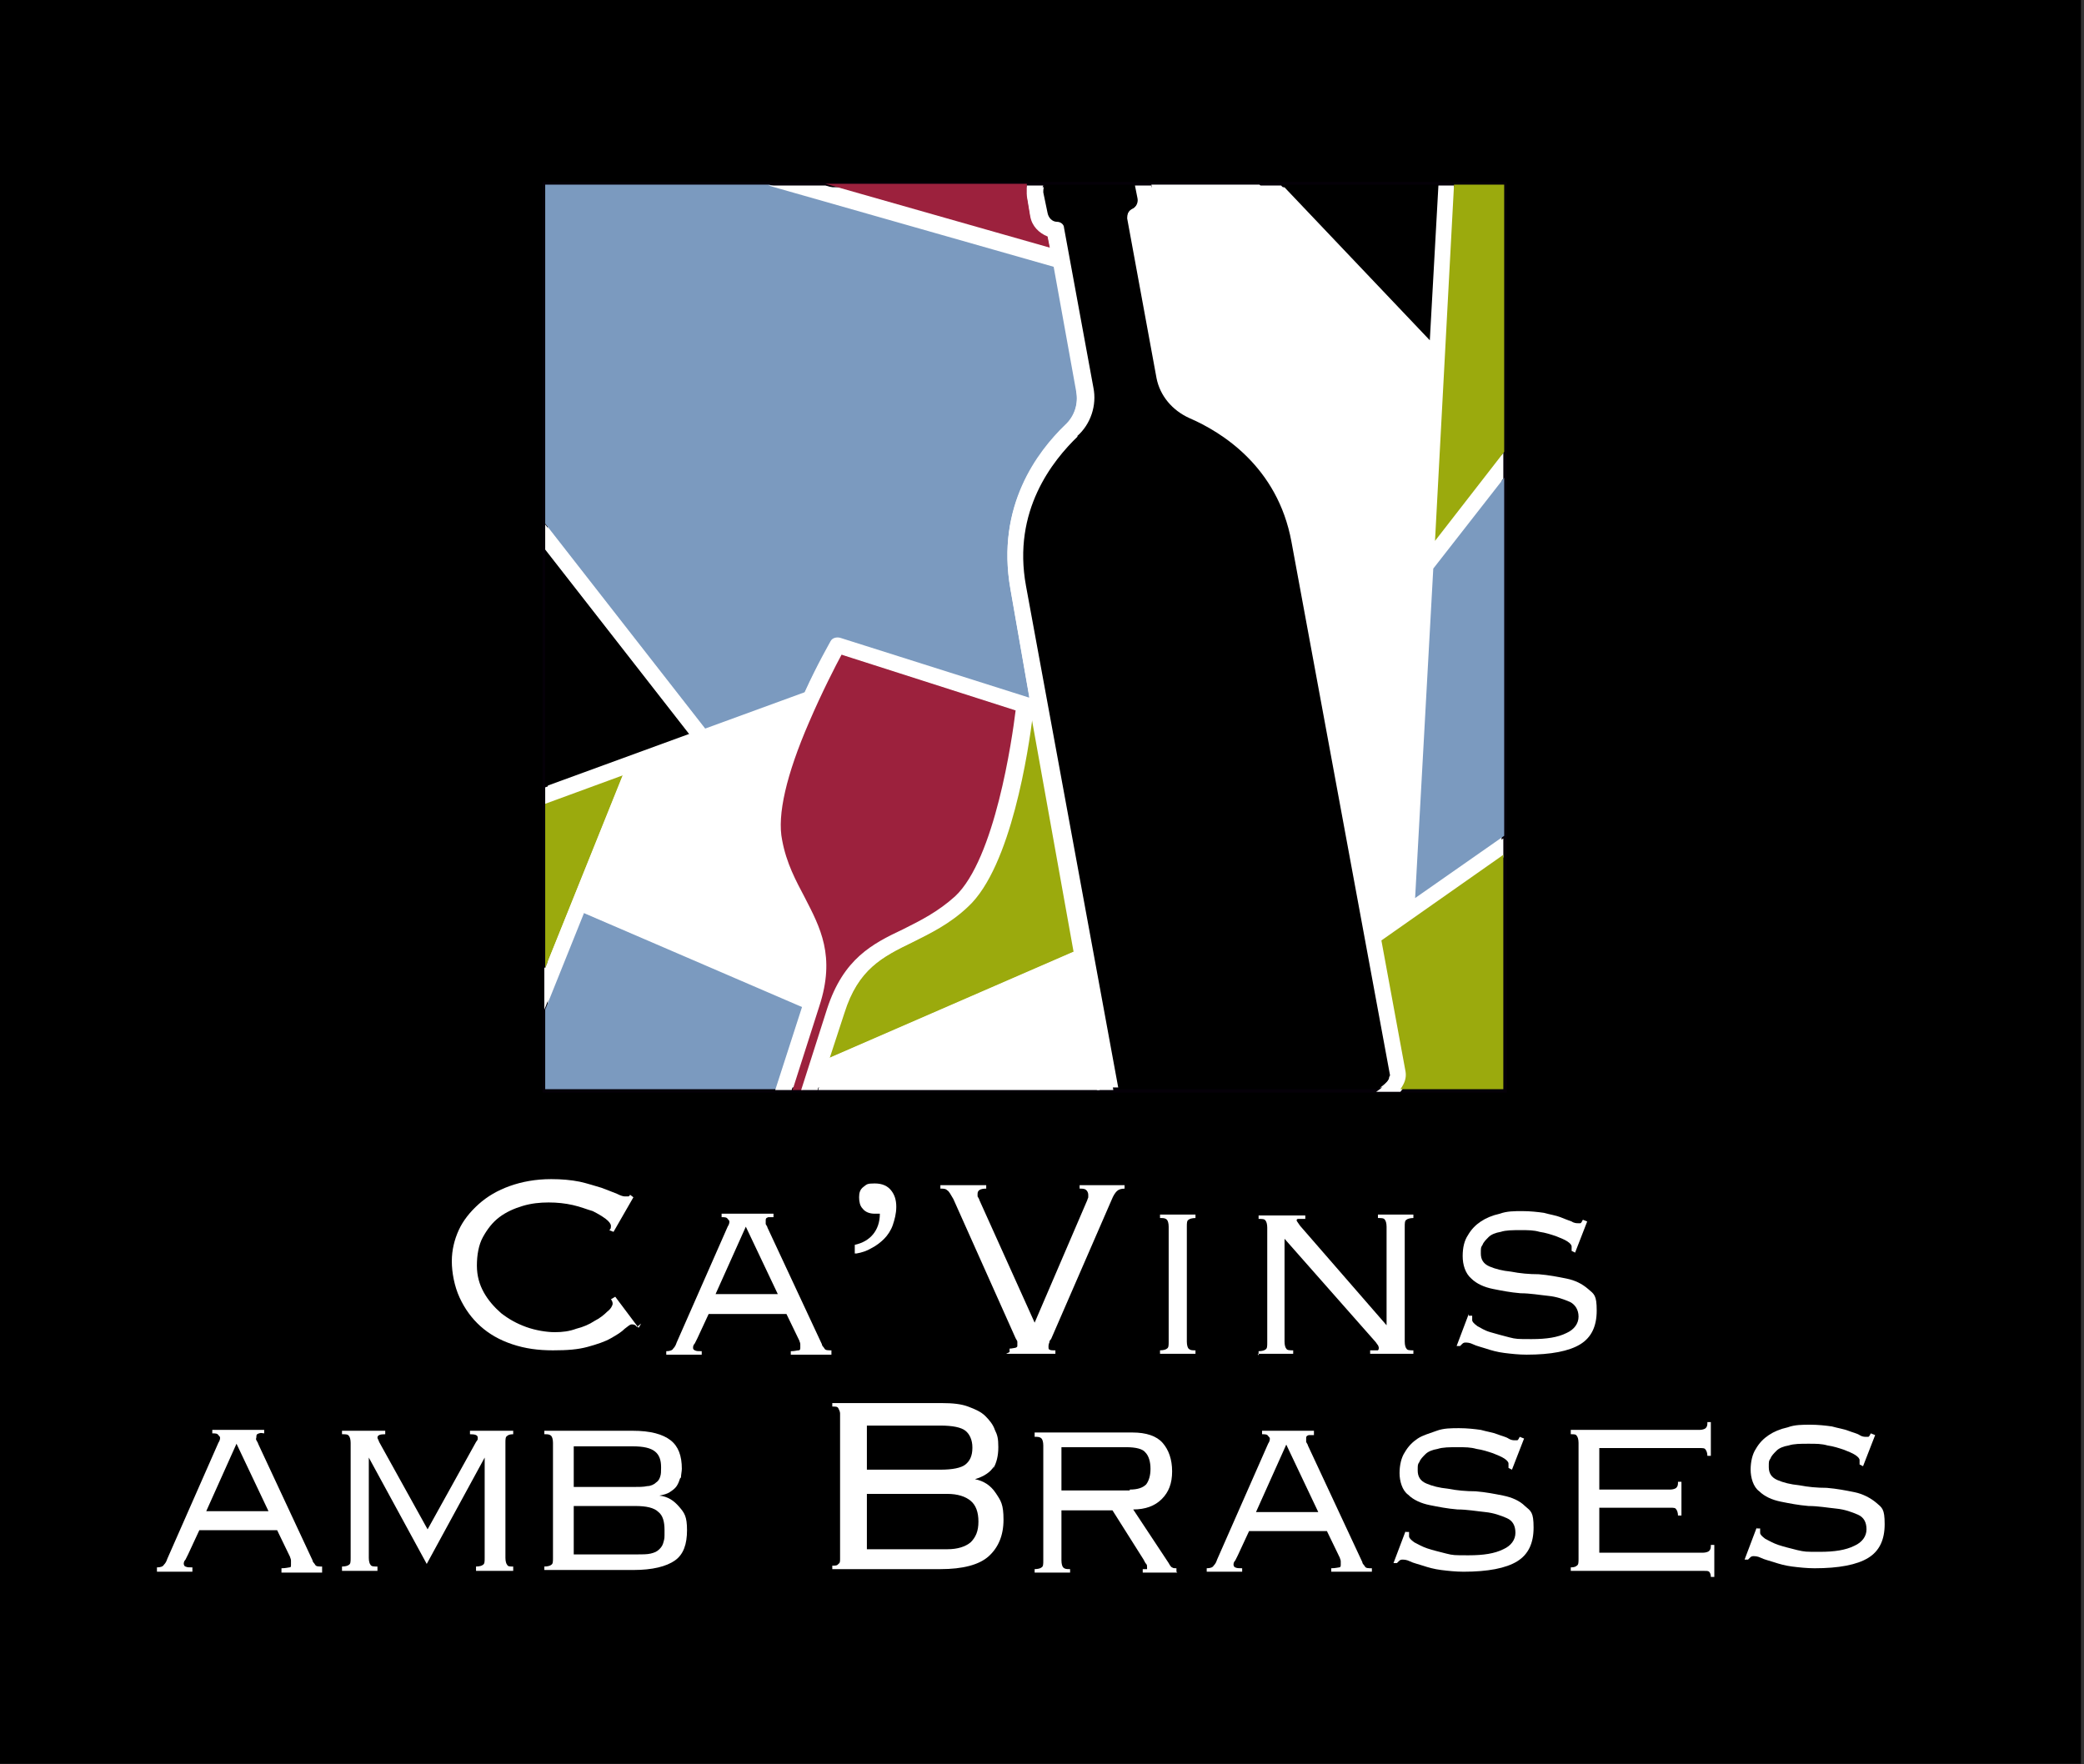
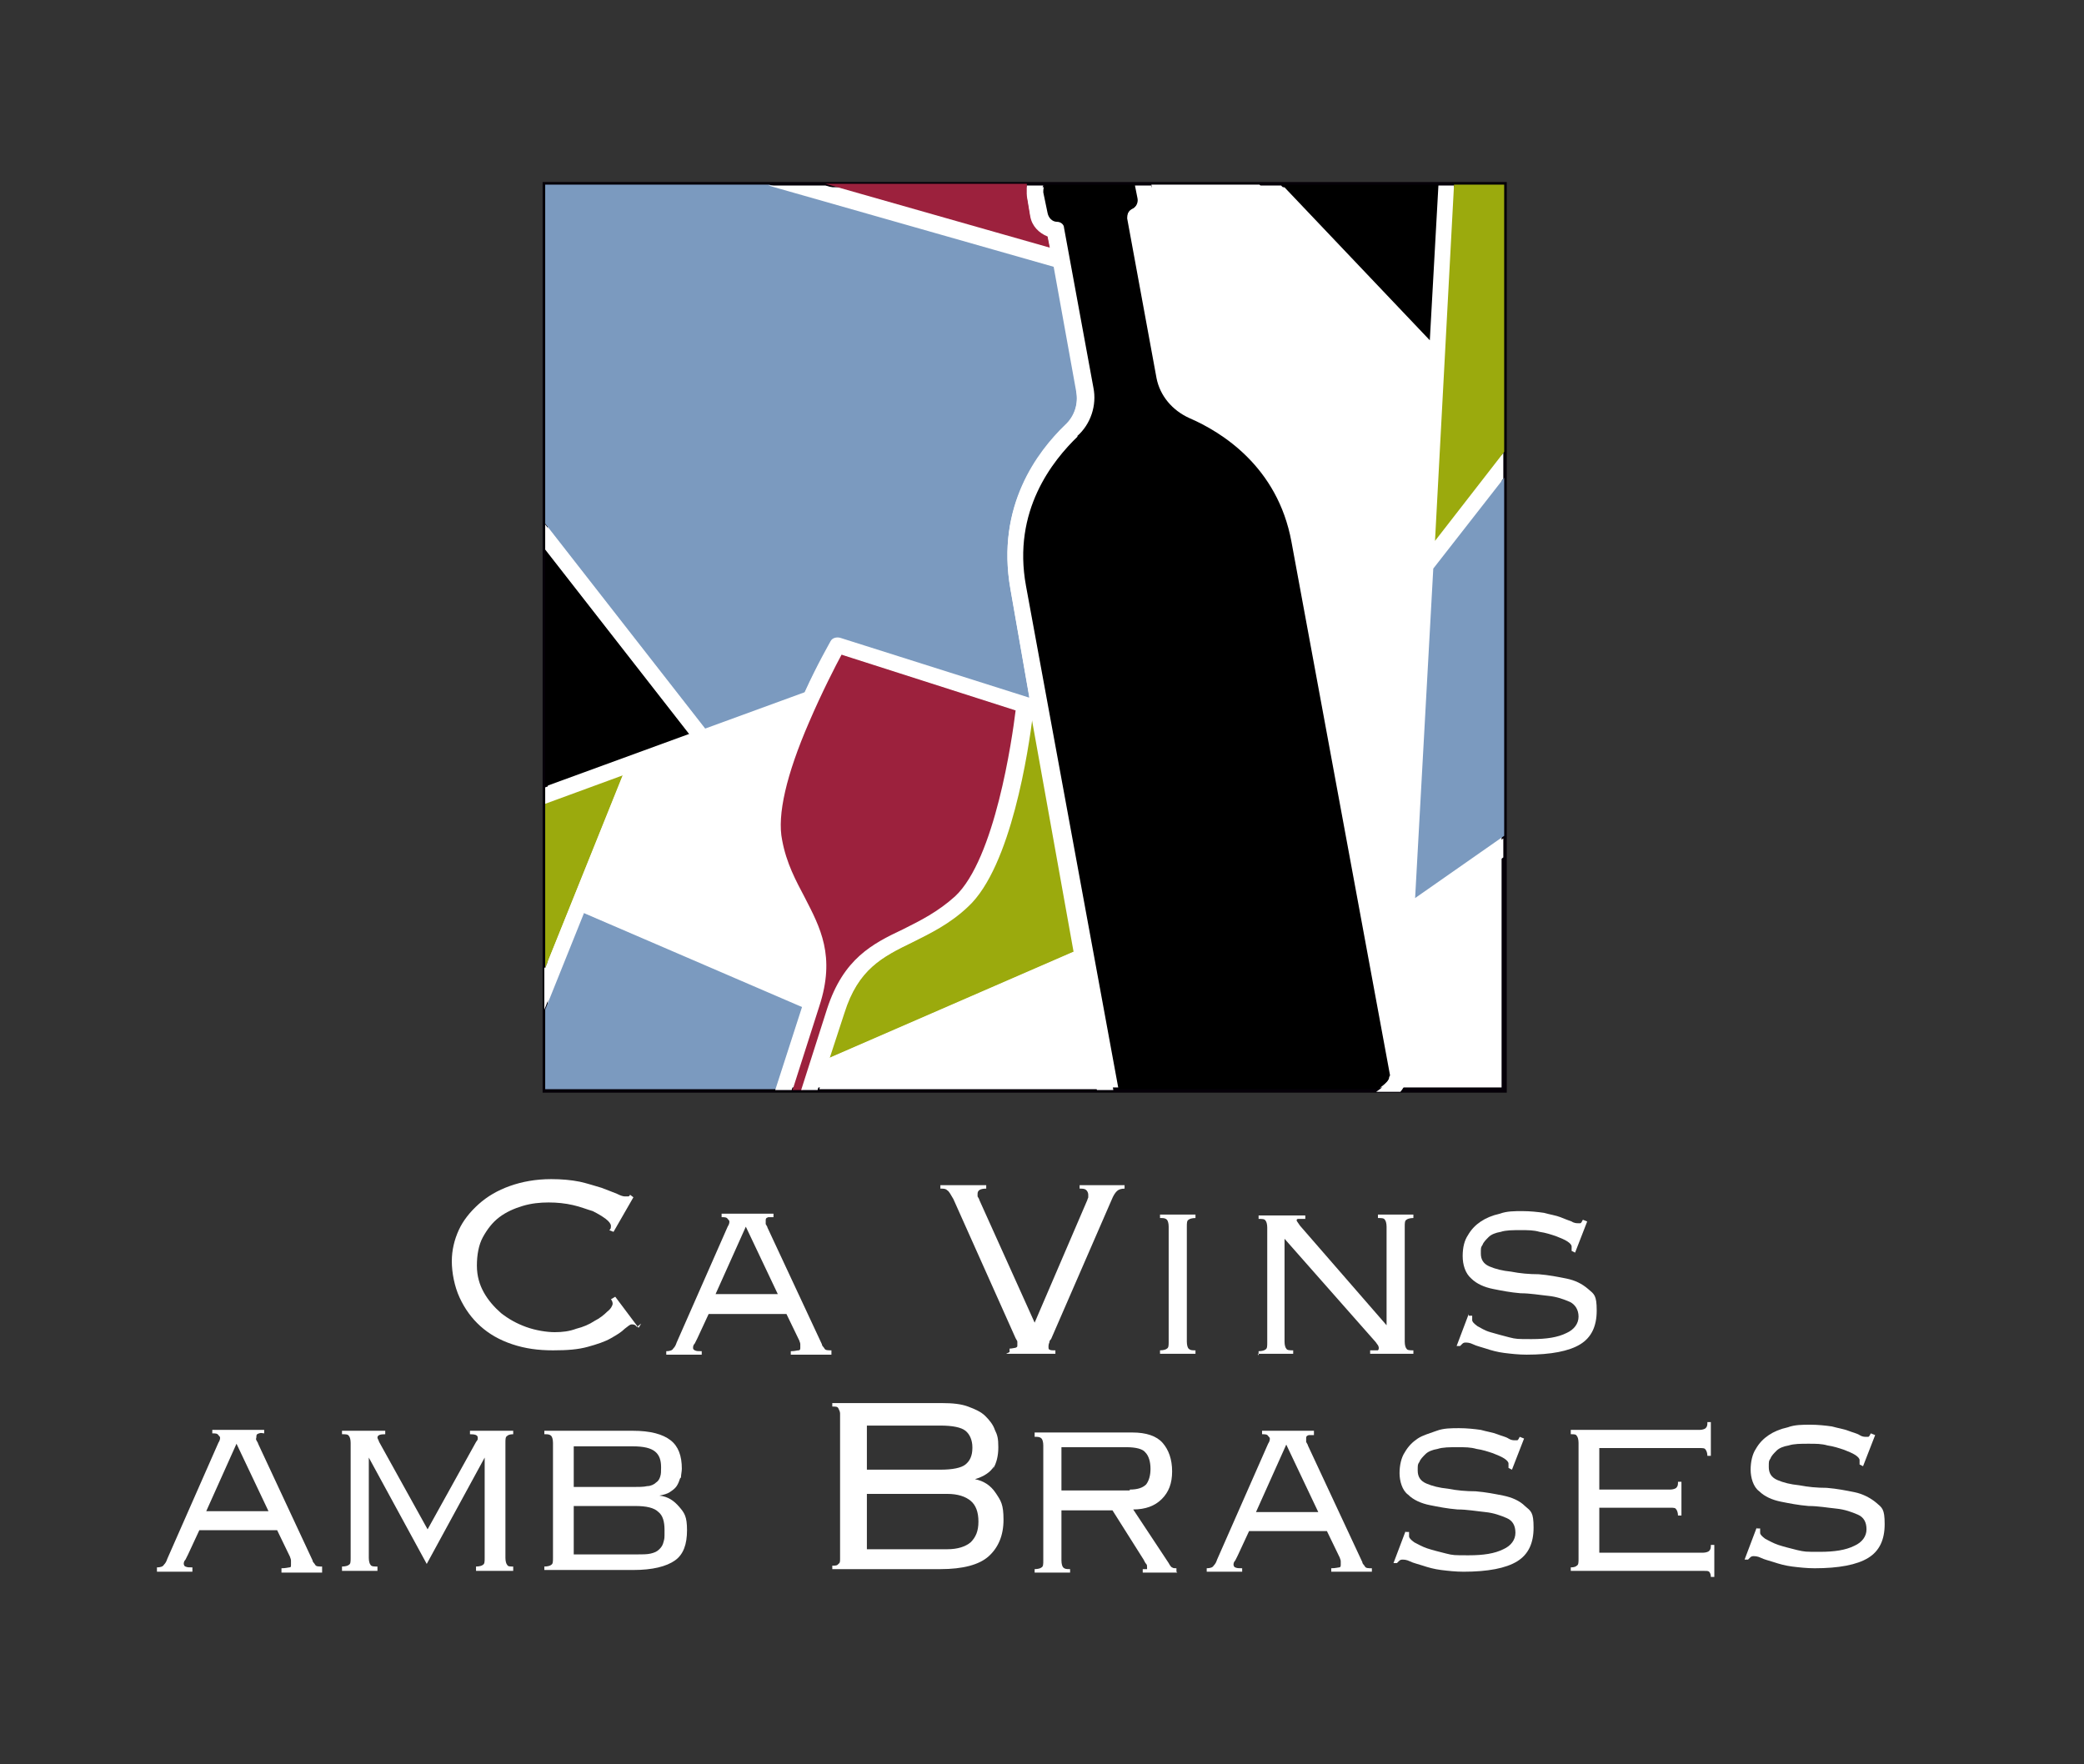
<svg xmlns="http://www.w3.org/2000/svg" viewBox="0 0 241.00 204.00" data-guides="{&quot;vertical&quot;:[],&quot;horizontal&quot;:[]}">
  <rect x="0" y="0" width="241.00" height="204.00" fill="#333333" stroke="none" />
  <defs />
-   <path color="rgb(51, 51, 51)" fill="rgb(0, 0, 0)" x="179" y="97" width="241" height="204" id="tSvg1770934da51" title="Rectangle 1" fill-opacity="1" stroke="none" stroke-opacity="1" d="M-0.35 -0.05H240.647V203.948H-0.35Z" style="transform-origin: 120.149px 101.949px;" />
  <path color="rgb(51, 51, 51)" fill="rgb(255, 255, 255)" class="st1" x="242.4" y="118.4" width="110.9" height="104.7" id="tSvgd10b0d8edb" title="Rectangle 2" fill-opacity="1" stroke="none" stroke-opacity="1" d="M63.049 21.35H173.948V126.049H63.049Z" style="transform-origin: 118.499px 73.699px;" />
  <path color="rgb(51, 51, 51)" stroke-miterlimit="22.9" stroke-width="0.6" stroke="rgb(5, 0, 8)" class="st3" x="242.4" y="118.4" width="110.9" height="104.7" id="tSvgf3320b8673" title="Rectangle 3" fill="none" fill-opacity="1" stroke-opacity="1" d="M63.049 21.35H173.948V126.049H63.049Z" style="transform-origin: 118.499px 73.699px;" />
  <path fill="rgb(0, 0, 0)" stroke="none" fill-opacity="1" stroke-width="1" stroke-opacity="1" color="rgb(51, 51, 51)" id="tSvg19bdbac59d" title="Path 1" d="M124.549 50.449C126.149 49.05 126.849 46.849 126.449 44.849C125.315 38.683 124.182 32.516 123.049 26.35C123.049 25.95 122.649 25.65 122.249 25.65C121.649 25.65 121.249 25.15 121.149 24.65C120.982 23.85 120.815 23.05 120.649 22.25C120.649 21.95 120.649 21.65 120.849 21.35C124.349 21.35 127.849 21.35 131.349 21.35C131.448 21.85 131.548 22.35 131.649 22.85C131.749 23.35 131.448 23.95 130.948 24.15C130.548 24.35 130.349 24.75 130.448 25.15C131.582 31.316 132.715 37.483 133.849 43.65C134.249 45.749 135.649 47.45 137.649 48.249C141.348 49.849 147.848 53.749 149.448 62.549C153.248 83.116 157.048 103.682 160.848 124.249C160.848 124.549 160.548 125.149 159.348 125.949C149.348 125.949 139.348 125.949 129.349 125.949C125.782 106.549 122.215 87.149 118.649 67.749C117.049 59.049 121.749 53.249 124.649 50.449" />
  <path fill="rgb(255, 255, 255)" stroke="none" fill-opacity="1" stroke-width="1" stroke-opacity="1" color="rgb(51, 51, 51)" class="st1" id="tSvg3848391e29" title="Path 2" d="M160.748 124.349C156.948 103.782 153.148 83.216 149.348 62.649C147.748 53.949 141.248 49.949 137.548 48.349C135.548 47.45 134.149 45.749 133.749 43.749C132.615 37.583 131.482 31.416 130.349 25.25C130.349 24.85 130.448 24.45 130.849 24.25C131.349 24.05 131.649 23.45 131.548 22.95C131.448 22.45 131.349 21.95 131.249 21.45C131.882 21.45 132.515 21.45 133.149 21.45C133.215 21.85 133.282 22.25 133.349 22.65C133.548 23.75 133.149 24.85 132.249 25.55C133.349 31.516 134.448 37.483 135.548 43.45C135.849 44.95 136.849 46.15 138.249 46.749C142.248 48.45 149.348 52.849 151.148 62.349C153.882 77.216 156.615 92.082 159.348 106.949C160.115 106.415 160.881 105.882 161.648 105.349C162.815 84.249 163.982 63.149 165.148 42.05C158.648 35.183 152.148 28.316 145.648 21.45C146.482 21.45 147.315 21.45 148.148 21.45C153.848 27.483 159.548 33.516 165.248 39.55C165.582 33.516 165.915 27.483 166.248 21.45C166.881 21.45 167.515 21.45 168.148 21.45C167.381 35.183 166.615 48.916 165.848 62.649C168.515 59.216 171.181 55.783 173.848 52.349C173.848 53.349 173.848 54.349 173.848 55.349C171.115 58.883 168.381 62.416 165.648 65.949C164.948 78.649 164.248 91.349 163.548 104.049C166.982 101.682 170.415 99.316 173.848 96.949C173.848 97.682 173.848 98.416 173.848 99.149C169.148 102.449 164.448 105.749 159.748 109.049C160.681 114.115 161.615 119.182 162.548 124.249C162.648 124.949 162.548 125.549 161.948 126.249C161.015 126.249 160.082 126.249 159.148 126.249C160.348 125.449 160.648 124.849 160.648 124.549" />
  <path fill="rgb(156, 33, 61)" stroke="none" fill-opacity="1" stroke-width="1" stroke-opacity="1" color="rgb(51, 51, 51)" class="st0" id="tSvga16c6ce9f5" title="Path 3" d="M93.049 103.749C92.049 101.849 90.949 99.849 90.449 97.149C89.849 94.249 90.949 89.549 93.549 83.549C95.049 80.049 96.649 76.949 97.349 75.649C104.115 77.816 110.882 79.982 117.649 82.149C117.249 85.449 115.349 99.349 110.649 103.649C108.649 105.449 106.649 106.449 104.649 107.449C101.149 109.249 97.749 110.849 95.849 116.649C94.849 119.782 93.849 122.915 92.849 126.049C92.449 126.049 92.049 126.049 91.649 126.049C92.682 122.815 93.716 119.582 94.749 116.349C96.649 110.549 94.849 107.249 93.049 103.749" />
  <path fill="rgb(123, 154, 191)" stroke="none" fill-opacity="1" stroke-width="1" stroke-opacity="1" color="rgb(51, 51, 51)" class="st4" id="tSvg103fdda7629" title="Path 4" d="M92.849 116.349C91.816 119.549 90.782 122.749 89.749 125.949C80.849 125.949 71.949 125.949 63.049 125.949C63.049 122.882 63.049 119.815 63.049 116.749C64.549 113.015 66.049 109.282 67.549 105.549C75.983 109.149 84.416 112.749 92.849 116.349Z" />
  <path fill="rgb(255, 255, 255)" stroke="none" fill-opacity="1" stroke-width="1" stroke-opacity="1" color="rgb(51, 51, 51)" class="st1" id="tSvg184cde9e13d" title="Path 5" d="M92.049 82.249C89.949 87.249 87.849 93.349 88.649 97.449C89.249 100.349 90.449 102.549 91.449 104.549C93.149 107.649 94.549 110.249 93.349 114.649C84.949 111.049 76.549 107.449 68.149 103.849C70.183 98.816 72.216 93.782 74.249 88.749C80.149 86.582 86.049 84.416 91.949 82.249C91.982 82.249 92.016 82.249 92.049 82.249" />
  <path fill="rgb(123, 154, 191)" stroke="none" fill-opacity="1" stroke-width="1" stroke-opacity="1" color="rgb(51, 51, 51)" class="st4" id="tSvg1f4b326a12" title="Path 6" d="M124.449 45.15C124.749 46.65 124.249 48.15 123.149 49.15C120.049 52.149 115.149 58.449 116.849 68.049C117.582 72.249 118.315 76.449 119.049 80.649C119.049 80.649 119.049 80.649 118.949 80.649C111.682 78.349 104.415 76.049 97.149 73.749C96.749 73.649 96.249 73.749 96.049 74.149C95.949 74.349 94.549 76.749 93.049 80.049C89.216 81.449 85.382 82.849 81.549 84.249C75.382 76.349 69.216 68.449 63.049 60.549C63.049 47.483 63.049 34.416 63.049 21.35C71.683 21.35 80.316 21.35 88.949 21.35C99.949 24.483 110.949 27.616 121.949 30.75C122.815 35.55 123.682 40.349 124.549 45.15C124.515 45.15 124.482 45.15 124.449 45.15" />
  <path fill="rgb(155, 170, 13)" stroke="none" fill-opacity="1" stroke-width="1" stroke-opacity="1" color="rgb(51, 51, 51)" class="st5" id="tSvg18803547fff" title="Path 7" d="M72.049 89.549C69.049 97.016 66.049 104.482 63.049 111.949C63.049 105.582 63.049 99.216 63.049 92.849C66.049 91.749 69.049 90.649 72.049 89.549Z" />
  <path fill="rgb(156, 33, 61)" stroke="none" fill-opacity="1" stroke-width="1" stroke-opacity="1" color="rgb(51, 51, 51)" class="st0" id="tSvg1082df26dd5" title="Path 8" d="M118.749 22.45C118.882 23.25 119.015 24.05 119.149 24.85C119.349 25.95 120.149 26.85 121.149 27.15C121.249 27.65 121.349 28.15 121.449 28.65C112.782 26.183 104.115 23.716 95.449 21.25C103.216 21.25 110.982 21.25 118.749 21.25C118.749 21.65 118.749 22.05 118.749 22.45" />
  <path fill="rgb(0, 0, 0)" stroke="none" fill-opacity="1" stroke-width="1" stroke-opacity="1" color="rgb(51, 51, 51)" id="tSvgb9e3a4047a" title="Path 9" d="M79.749 84.849C74.183 86.882 68.616 88.916 63.049 90.949C63.049 81.782 63.049 72.616 63.049 63.449C68.616 70.582 74.183 77.716 79.749 84.849Z" />
  <path fill="rgb(155, 170, 13)" stroke="none" fill-opacity="1" stroke-width="1" stroke-opacity="1" color="rgb(51, 51, 51)" class="st5" id="tSvgb80f6d215" title="Path 10" d="M124.249 110.049C114.815 114.149 105.382 118.249 95.949 122.349C96.516 120.615 97.082 118.882 97.649 117.149C99.249 112.049 102.049 110.649 105.549 108.949C107.549 107.949 109.849 106.849 111.949 104.849C116.949 100.249 118.949 86.649 119.449 82.649C121.082 91.749 122.715 100.849 124.349 109.949C124.315 109.982 124.282 110.015 124.249 110.049" />
  <path fill="rgb(255, 255, 255)" stroke="none" fill-opacity="1" stroke-width="1" stroke-opacity="1" color="rgb(51, 51, 51)" class="st1" id="tSvgd1a7d33a08" title="Path 11" d="M124.549 111.849C125.382 116.549 126.215 121.249 127.049 125.949C116.282 125.949 105.516 125.949 94.749 125.949C94.882 125.515 95.016 125.082 95.149 124.649C104.949 120.382 114.749 116.115 124.549 111.849Z" />
-   <path fill="none" stroke="rgb(255, 255, 255)" fill-opacity="1" stroke-width="0.2" stroke-opacity="1" color="rgb(51, 51, 51)" stroke-miterlimit="10" class="st2" id="tSvg158df7cd492" title="Path 12" d="M124.549 111.849C125.382 116.549 126.215 121.249 127.049 125.949C116.282 125.949 105.516 125.949 94.749 125.949C94.882 125.515 95.016 125.082 95.149 124.649C104.949 120.382 114.749 116.115 124.549 111.849Z" />
  <path fill="rgb(255, 255, 255)" stroke="none" fill-opacity="1" stroke-width="1" stroke-opacity="1" color="rgb(51, 51, 51)" class="st1" id="tSvg15c8e81f161" title="Path 13" d="M161.648 105.249C160.881 105.782 160.115 106.316 159.348 106.849C156.615 91.982 153.882 77.116 151.148 62.249C149.348 52.649 142.348 48.349 138.249 46.65C136.849 46.05 135.849 44.749 135.548 43.349C134.448 37.383 133.349 31.416 132.249 25.45C133.149 24.75 133.548 23.65 133.349 22.55C133.282 22.15 133.215 21.75 133.149 21.35C137.315 21.35 141.482 21.35 145.648 21.35C152.148 28.216 158.648 35.083 165.148 41.95C163.982 63.049 162.815 84.149 161.648 105.249Z" />
  <path fill="rgb(155, 170, 13)" stroke="none" fill-opacity="1" stroke-width="1" stroke-opacity="1" color="rgb(51, 51, 51)" class="st5" id="tSvgfeffc22e35" title="Path 14" d="M168.148 21.35C170.081 21.35 172.015 21.35 173.948 21.35C173.948 31.65 173.948 41.95 173.948 52.249C171.281 55.683 168.615 59.116 165.948 62.549C166.681 48.816 167.415 35.083 168.148 21.35Z" />
  <path fill="rgb(123, 154, 191)" stroke="none" fill-opacity="1" stroke-width="1" stroke-opacity="1" color="rgb(51, 51, 51)" class="st4" id="tSvg10738d90617" title="Path 15" d="M165.748 65.749C168.481 62.249 171.215 58.749 173.948 55.249C173.948 69.049 173.948 82.849 173.948 96.649C170.515 99.049 167.082 101.449 163.648 103.849C164.348 91.149 165.048 78.449 165.748 65.749Z" />
-   <path fill="rgb(155, 170, 13)" stroke="none" fill-opacity="1" stroke-width="1" stroke-opacity="1" color="rgb(51, 51, 51)" class="st5" id="tSvg1775ec07248" title="Path 16" d="M162.548 123.949C161.615 118.882 160.681 113.815 159.748 108.749C164.448 105.449 169.148 102.149 173.848 98.849C173.848 107.882 173.848 116.915 173.848 125.949C169.881 125.949 165.915 125.949 161.948 125.949C162.448 125.249 162.648 124.649 162.548 123.949" />
  <path fill="rgb(0, 0, 0)" stroke="none" fill-opacity="1" stroke-width="1" stroke-opacity="1" color="rgb(51, 51, 51)" id="tSvg12caded1039" title="Path 17" d="M148.248 21.35C154.282 21.35 160.315 21.35 166.348 21.35C166.015 27.35 165.681 33.35 165.348 39.35C159.648 33.35 153.948 27.35 148.248 21.35Z" />
  <path fill="rgb(255, 255, 255)" stroke="none" fill-opacity="1" stroke-width="1" stroke-opacity="1" color="rgb(51, 51, 51)" class="st1" id="tSvg152710751c3" title="Path 18" d="M93.349 114.649C94.449 110.249 93.149 107.749 91.449 104.549C90.449 102.649 89.249 100.349 88.649 97.449C87.849 93.349 89.849 87.249 92.049 82.249C86.149 84.416 80.249 86.582 74.349 88.749C72.316 93.782 70.282 98.816 68.249 103.849C76.649 107.449 85.049 111.049 93.449 114.649C93.416 114.649 93.382 114.649 93.349 114.649M111.849 104.849C109.649 106.849 107.449 107.949 105.449 108.949C101.949 110.649 99.249 112.049 97.549 117.149C96.982 118.882 96.416 120.615 95.849 122.349C105.282 118.249 114.715 114.149 124.149 110.049C122.515 100.949 120.882 91.849 119.249 82.749C118.749 86.749 116.749 100.349 111.749 104.949C111.782 104.915 111.815 104.882 111.849 104.849M63.049 111.949C66.049 104.516 69.049 97.082 72.049 89.649C69.049 90.749 66.049 91.849 63.049 92.949C63.049 92.949 63.049 92.949 63.049 92.949C63.049 92.316 63.049 91.682 63.049 91.049C63.049 91.049 63.049 91.049 63.049 91.049C68.616 89.016 74.183 86.982 79.749 84.949C74.183 77.816 68.616 70.683 63.049 63.549C63.049 63.549 63.049 63.549 63.049 63.549C63.049 62.583 63.049 61.616 63.049 60.649C63.049 60.649 63.049 60.649 63.049 60.649C69.216 68.549 75.382 76.449 81.549 84.349C85.382 82.949 89.216 81.549 93.049 80.149C94.549 76.849 95.949 74.549 96.049 74.249C96.249 73.849 96.749 73.749 97.149 73.849C104.415 76.149 111.682 78.449 118.949 80.749C118.949 80.749 118.949 80.749 119.049 80.749C118.315 76.549 117.582 72.349 116.849 68.149C115.149 58.549 120.049 52.249 123.149 49.249C124.249 48.249 124.749 46.749 124.449 45.249C123.582 40.45 122.715 35.65 121.849 30.85C110.849 27.716 99.849 24.583 88.849 21.45C91.049 21.45 93.249 21.45 95.449 21.45C104.115 23.916 112.782 26.383 121.449 28.85C121.349 28.35 121.249 27.85 121.149 27.35C120.149 26.95 119.349 26.15 119.149 25.05C119.015 24.25 118.882 23.45 118.749 22.65C118.749 22.25 118.749 21.85 118.749 21.45C119.382 21.45 120.015 21.45 120.649 21.45C120.549 21.65 120.449 22.05 120.449 22.35C120.582 23.15 120.715 23.95 120.849 24.75C120.949 25.25 121.349 25.75 121.949 25.75C122.349 25.75 122.649 26.05 122.749 26.45C123.849 32.616 124.949 38.783 126.049 44.95C126.449 47.05 125.749 49.15 124.249 50.549C121.449 53.249 116.949 59.149 118.449 67.849C121.882 87.249 125.315 106.649 128.749 126.049C128.115 126.049 127.482 126.049 126.849 126.049C126.015 121.349 125.182 116.649 124.349 111.949C114.549 116.215 104.749 120.482 94.949 124.749C94.816 125.182 94.682 125.615 94.549 126.049C93.916 126.049 93.282 126.049 92.649 126.049C93.649 122.915 94.649 119.782 95.649 116.649C97.549 110.849 100.849 109.149 104.449 107.449C106.449 106.449 108.449 105.449 110.449 103.649C115.049 99.349 117.049 85.449 117.449 82.149C110.682 79.982 103.915 77.816 97.149 75.649C96.449 76.949 94.849 79.949 93.349 83.549C90.749 89.649 89.749 94.349 90.249 97.149C90.749 99.749 91.849 101.749 92.849 103.749C94.749 107.249 96.449 110.549 94.649 116.349C93.616 119.582 92.582 122.815 91.549 126.049C90.916 126.049 90.282 126.049 89.649 126.049C90.682 122.849 91.716 119.649 92.749 116.449C84.316 112.815 75.882 109.182 67.449 105.549C65.949 109.282 64.449 113.015 62.949 116.749C62.949 116.749 62.949 116.749 62.949 116.749C62.949 116.749 62.949 111.849 62.949 111.849C62.949 111.849 62.949 111.849 62.949 111.849C62.983 111.882 63.016 111.915 63.049 111.949" />
  <path fill="rgb(255, 255, 255)" stroke="none" fill-opacity="1" stroke-width="1" stroke-opacity="1" color="rgb(51, 51, 51)" class="st1" id="tSvgd1c6d8d26a" title="Path 19" d="M112.449 167.448C112.449 168.348 112.149 168.948 111.649 169.348C111.149 169.748 110.149 169.948 108.749 169.948C105.915 169.948 103.082 169.948 100.249 169.948C100.249 168.248 100.249 166.548 100.249 164.848C103.082 164.848 105.915 164.848 108.749 164.848C110.149 164.848 111.149 165.048 111.649 165.448C112.149 165.848 112.449 166.548 112.449 167.348M100.249 172.748C103.349 172.748 106.449 172.748 109.549 172.748C110.749 172.748 111.649 173.048 112.249 173.548C112.849 174.048 113.149 174.848 113.149 175.948C113.149 177.048 112.849 177.748 112.249 178.348C111.649 178.848 110.749 179.148 109.549 179.148C106.449 179.148 103.349 179.148 100.249 179.148C100.249 177.015 100.249 174.881 100.249 172.748ZM114.849 169.848C115.249 169.148 115.449 168.348 115.449 167.348C115.449 166.348 115.349 165.948 115.049 165.348C114.849 164.748 114.449 164.248 113.949 163.748C113.449 163.248 112.749 162.948 111.949 162.648C111.149 162.348 110.149 162.248 108.949 162.248C104.716 162.248 100.482 162.248 96.249 162.248C96.249 162.381 96.249 162.515 96.249 162.648C96.649 162.648 96.849 162.648 96.949 162.848C97.049 163.048 97.149 163.248 97.149 163.448C97.149 169.048 97.149 174.648 97.149 180.248C97.149 180.548 97.149 180.748 96.949 180.848C96.849 181.048 96.549 181.048 96.249 181.048C96.249 181.181 96.249 181.315 96.249 181.448C100.415 181.448 104.582 181.448 108.749 181.448C111.349 181.448 113.249 180.948 114.349 179.948C115.449 178.948 116.049 177.548 116.049 175.748C116.049 173.948 115.749 173.548 115.149 172.648C114.549 171.748 113.749 171.248 112.749 171.048C112.749 171.048 112.749 171.048 112.749 171.048C113.749 170.748 114.549 170.248 114.949 169.548C114.915 169.648 114.882 169.748 114.849 169.848" />
  <path fill="rgb(255, 255, 255)" stroke="none" fill-opacity="1" stroke-width="1" stroke-opacity="1" color="rgb(51, 51, 51)" class="st1" id="tSvge6c43dd5fc" title="Path 20" d="M130.649 172.348C128.015 172.348 125.382 172.348 122.749 172.348C122.749 170.681 122.749 169.015 122.749 167.348C125.249 167.348 127.749 167.348 130.249 167.348C131.349 167.348 132.149 167.548 132.448 167.948C132.849 168.348 133.048 169.048 133.048 169.848C133.048 170.648 132.849 171.248 132.548 171.648C132.149 172.048 131.548 172.248 130.649 172.248M136.048 181.748C136.048 181.615 136.048 181.481 136.048 181.348C135.849 181.348 135.649 181.348 135.548 181.248C135.448 181.248 135.249 180.948 135.149 180.748C133.782 178.681 132.415 176.615 131.048 174.548C132.448 174.548 133.548 174.148 134.349 173.348C135.149 172.548 135.548 171.548 135.548 170.148C135.548 168.748 135.149 167.648 134.448 166.848C133.749 166.048 132.548 165.648 130.948 165.648C127.182 165.648 123.415 165.648 119.649 165.648C119.649 165.815 119.649 165.982 119.649 166.148C120.049 166.148 120.249 166.148 120.449 166.348C120.549 166.448 120.649 166.748 120.649 167.148C120.649 171.581 120.649 176.015 120.649 180.448C120.649 180.848 120.649 181.148 120.449 181.248C120.349 181.348 120.049 181.448 119.649 181.448C119.649 181.581 119.649 181.715 119.649 181.848C121.015 181.848 122.382 181.848 123.749 181.848C123.749 181.715 123.749 181.581 123.749 181.448C123.349 181.448 123.149 181.448 122.949 181.248C122.849 181.148 122.749 180.848 122.749 180.448C122.749 178.515 122.749 176.581 122.749 174.648C124.715 174.648 126.682 174.648 128.649 174.648C129.849 176.548 131.048 178.448 132.249 180.348C132.349 180.548 132.448 180.748 132.548 180.848C132.649 180.948 132.649 181.048 132.649 181.248C132.649 181.448 132.649 181.448 132.649 181.448C132.649 181.448 132.448 181.448 132.149 181.448C132.149 181.581 132.149 181.715 132.149 181.848C133.482 181.848 134.815 181.848 136.149 181.848C136.115 181.815 136.082 181.781 136.048 181.748" />
  <path fill="rgb(255, 255, 255)" stroke="none" fill-opacity="1" stroke-width="1" stroke-opacity="1" color="rgb(51, 51, 51)" class="st1" id="tSvg7978335843" title="Path 21" d="M152.448 174.848C150.048 174.848 147.648 174.848 145.248 174.848C146.415 172.248 147.582 169.648 148.748 167.048C149.982 169.648 151.215 172.248 152.448 174.848ZM158.648 181.748C158.648 181.615 158.648 181.481 158.648 181.348C158.248 181.348 157.948 181.348 157.848 181.148C157.748 180.948 157.548 180.848 157.548 180.648C155.448 176.148 153.348 171.648 151.248 167.148C151.248 167.048 151.148 166.948 151.048 166.748C151.048 166.648 151.048 166.548 151.048 166.348C151.048 166.148 151.048 166.048 151.348 165.948C151.548 165.948 151.748 165.948 151.948 165.948C151.948 165.781 151.948 165.615 151.948 165.448C149.948 165.448 147.948 165.448 145.948 165.448C145.948 165.582 145.948 165.715 145.948 165.848C146.248 165.848 146.548 165.848 146.648 166.048C146.748 166.148 146.848 166.248 146.848 166.348C146.848 166.448 146.848 166.648 146.648 166.948C144.682 171.415 142.715 175.881 140.748 180.348C140.648 180.648 140.548 180.848 140.348 181.048C140.248 181.248 139.948 181.348 139.548 181.348C139.548 181.481 139.548 181.615 139.548 181.748C140.915 181.748 142.282 181.748 143.648 181.748C143.648 181.615 143.648 181.481 143.648 181.348C143.248 181.348 143.048 181.348 142.848 181.248C142.748 181.248 142.648 181.048 142.648 180.948C142.648 180.848 142.648 180.648 142.848 180.448C142.948 180.248 143.048 180.048 143.148 179.848C143.582 178.915 144.015 177.981 144.448 177.048C147.448 177.048 150.448 177.048 153.448 177.048C153.948 178.081 154.448 179.115 154.948 180.148C154.948 180.248 155.048 180.348 155.048 180.548C155.048 180.748 155.048 180.848 155.048 180.948C155.048 181.048 155.048 181.248 154.848 181.248C154.748 181.248 154.448 181.348 153.948 181.348C153.948 181.481 153.948 181.615 153.948 181.748C155.515 181.748 157.082 181.748 158.648 181.748Z" />
  <path fill="rgb(255, 255, 255)" stroke="none" fill-opacity="1" stroke-width="1" stroke-opacity="1" color="rgb(51, 51, 51)" class="st1" id="tSvg5999931f5f" title="Path 22" d="M162.548 177.048C162.082 178.281 161.615 179.515 161.148 180.748C161.281 180.748 161.415 180.748 161.548 180.748C161.548 180.748 161.648 180.648 161.748 180.548C161.848 180.448 161.948 180.348 162.148 180.348C162.348 180.348 162.648 180.348 163.048 180.548C163.448 180.748 163.948 180.848 164.548 181.048C165.148 181.248 165.848 181.448 166.648 181.548C167.448 181.648 168.348 181.748 169.248 181.748C172.048 181.748 174.148 181.348 175.448 180.548C176.748 179.748 177.348 178.448 177.348 176.648C177.348 174.848 177.048 174.748 176.348 174.148C175.748 173.548 174.848 173.148 173.848 172.948C172.848 172.748 171.848 172.548 170.648 172.448C169.548 172.448 168.448 172.348 167.448 172.148C166.448 172.048 165.648 171.848 164.948 171.548C164.248 171.248 163.948 170.748 163.948 170.048C163.948 169.348 163.948 169.348 164.148 169.048C164.248 168.748 164.548 168.448 164.848 168.148C165.148 167.848 165.648 167.648 166.248 167.548C166.848 167.348 167.648 167.348 168.548 167.348C169.448 167.348 170.048 167.348 170.748 167.548C171.448 167.648 172.048 167.848 172.648 168.048C173.148 168.248 173.648 168.448 173.948 168.648C174.248 168.848 174.448 169.048 174.448 169.248C174.448 169.448 174.448 169.448 174.448 169.548C174.448 169.548 174.448 169.648 174.448 169.748C174.581 169.815 174.715 169.881 174.848 169.948C175.315 168.748 175.781 167.548 176.248 166.348C176.081 166.281 175.915 166.215 175.748 166.148C175.648 166.348 175.548 166.548 175.448 166.548C175.448 166.548 175.248 166.548 175.148 166.548C175.048 166.548 174.748 166.548 174.448 166.348C174.148 166.148 173.648 166.048 173.148 165.848C172.648 165.648 171.948 165.548 171.248 165.348C170.548 165.248 169.648 165.148 168.748 165.148C167.848 165.148 166.948 165.148 166.148 165.448C165.348 165.748 164.548 165.948 163.948 166.348C163.348 166.748 162.848 167.248 162.448 167.948C162.048 168.548 161.848 169.448 161.848 170.348C161.848 171.248 162.148 172.348 162.848 172.848C163.448 173.448 164.348 173.848 165.348 174.048C166.348 174.248 167.348 174.448 168.548 174.548C169.648 174.548 170.748 174.748 171.748 174.848C172.748 174.948 173.548 175.248 174.248 175.548C174.948 175.848 175.248 176.448 175.248 177.248C175.248 178.048 174.748 178.748 173.848 179.148C172.848 179.648 171.548 179.848 169.848 179.848C168.148 179.848 168.048 179.848 167.248 179.648C166.448 179.448 165.648 179.248 165.048 179.048C164.448 178.848 163.948 178.548 163.548 178.348C163.148 178.048 162.948 177.848 162.948 177.648C162.948 177.448 162.948 177.448 162.948 177.148C162.815 177.148 162.681 177.148 162.548 177.148C162.548 177.115 162.548 177.081 162.548 177.048" />
  <path fill="rgb(255, 255, 255)" stroke="none" fill-opacity="1" stroke-width="1" stroke-opacity="1" color="rgb(51, 51, 51)" class="st1" id="tSvg9cd0776cd" title="Path 23" d="M182.548 180.248C182.548 180.648 182.548 180.948 182.348 181.048C182.248 181.148 182.048 181.248 181.648 181.248C181.648 181.381 181.648 181.515 181.648 181.648C186.748 181.648 191.848 181.648 196.948 181.648C197.348 181.648 197.548 181.648 197.648 181.748C197.748 181.848 197.848 182.048 197.848 182.348C197.981 182.348 198.114 182.348 198.248 182.348C198.248 181.115 198.248 179.881 198.248 178.648C198.114 178.648 197.981 178.648 197.848 178.648C197.848 178.948 197.848 179.148 197.648 179.348C197.548 179.448 197.248 179.548 196.948 179.548C192.948 179.548 188.948 179.548 184.948 179.548C184.948 177.815 184.948 176.081 184.948 174.348C187.681 174.348 190.415 174.348 193.148 174.348C193.548 174.348 193.748 174.348 193.848 174.548C193.948 174.648 194.048 174.948 194.048 175.248C194.181 175.248 194.315 175.248 194.448 175.248C194.448 173.948 194.448 172.648 194.448 171.348C194.315 171.348 194.181 171.348 194.048 171.348C194.048 171.648 194.048 171.848 193.848 172.048C193.748 172.148 193.448 172.248 193.148 172.248C190.415 172.248 187.681 172.248 184.948 172.248C184.948 170.648 184.948 169.048 184.948 167.448C188.815 167.448 192.681 167.448 196.548 167.448C196.948 167.448 197.148 167.448 197.248 167.648C197.348 167.748 197.448 168.048 197.448 168.348C197.581 168.348 197.714 168.348 197.848 168.348C197.848 167.048 197.848 165.748 197.848 164.448C197.714 164.448 197.581 164.448 197.448 164.448C197.448 164.748 197.448 164.948 197.248 165.148C197.148 165.248 196.848 165.348 196.548 165.348C191.581 165.348 186.615 165.348 181.648 165.348C181.648 165.515 181.648 165.681 181.648 165.848C182.048 165.848 182.248 165.848 182.348 166.048C182.448 166.148 182.548 166.448 182.548 166.848C182.548 171.315 182.548 175.781 182.548 180.248C182.548 180.248 182.548 180.248 182.548 180.248Z" />
  <path fill="rgb(255, 255, 255)" stroke="none" fill-opacity="1" stroke-width="1" stroke-opacity="1" color="rgb(51, 51, 51)" class="st1" id="tSvg13a54f9e9ca" title="Path 24" d="M203.148 176.648C202.681 177.881 202.214 179.115 201.748 180.348C201.881 180.348 202.014 180.348 202.148 180.348C202.148 180.348 202.248 180.248 202.348 180.148C202.448 180.048 202.548 179.948 202.748 179.948C202.948 179.948 203.248 179.948 203.648 180.148C204.048 180.348 204.548 180.448 205.148 180.648C205.748 180.848 206.448 181.048 207.248 181.148C208.048 181.248 208.948 181.348 209.848 181.348C212.648 181.348 214.748 180.948 216.048 180.148C217.348 179.348 217.948 178.048 217.948 176.248C217.948 174.448 217.648 174.348 216.948 173.748C216.348 173.248 215.448 172.748 214.448 172.548C213.448 172.348 212.448 172.148 211.248 172.048C210.148 172.048 209.048 171.948 208.048 171.748C207.048 171.648 206.248 171.448 205.548 171.148C204.848 170.848 204.548 170.348 204.548 169.648C204.548 168.948 204.548 168.948 204.748 168.648C204.848 168.348 205.148 168.048 205.448 167.748C205.748 167.448 206.248 167.248 206.848 167.148C207.448 166.948 208.248 166.948 209.148 166.948C210.048 166.948 210.648 166.948 211.348 167.148C212.048 167.248 212.648 167.448 213.248 167.648C213.748 167.848 214.248 168.048 214.548 168.248C214.848 168.448 215.048 168.648 215.048 168.848C215.048 169.048 215.048 169.048 215.048 169.148C215.048 169.148 215.048 169.248 215.048 169.348C215.181 169.415 215.314 169.481 215.448 169.548C215.914 168.348 216.381 167.148 216.848 165.948C216.681 165.881 216.514 165.815 216.348 165.748C216.248 165.948 216.148 166.148 216.048 166.148C216.048 166.148 215.848 166.148 215.748 166.148C215.648 166.148 215.348 166.148 215.048 165.948C214.748 165.748 214.248 165.648 213.748 165.448C213.248 165.248 212.548 165.148 211.848 164.948C211.148 164.848 210.248 164.748 209.348 164.748C208.448 164.748 207.548 164.748 206.748 165.048C205.848 165.248 205.148 165.548 204.548 165.948C203.948 166.348 203.448 166.848 203.048 167.548C202.648 168.148 202.448 169.048 202.448 169.948C202.448 170.848 202.748 171.948 203.448 172.448C204.048 173.048 204.948 173.448 205.948 173.648C206.948 173.848 207.948 174.048 209.148 174.148C210.248 174.148 211.348 174.348 212.348 174.448C213.348 174.548 214.148 174.848 214.848 175.148C215.548 175.448 215.848 176.048 215.848 176.848C215.848 177.648 215.348 178.348 214.448 178.748C213.448 179.248 212.148 179.448 210.448 179.448C208.748 179.448 208.748 179.448 207.848 179.248C207.048 179.048 206.248 178.848 205.648 178.648C205.048 178.448 204.548 178.148 204.148 177.948C203.748 177.648 203.548 177.448 203.548 177.248C203.548 177.048 203.548 177.048 203.548 176.748C203.414 176.748 203.281 176.748 203.148 176.748C203.148 176.715 203.148 176.681 203.148 176.648" />
  <path fill="rgb(255, 255, 255)" stroke="none" fill-opacity="1" stroke-width="1" stroke-opacity="1" color="rgb(51, 51, 51)" class="st1" id="tSvg1628edf41ca" title="Path 25" d="M31.05 174.748C28.65 174.748 26.25 174.748 23.85 174.748C25.016 172.148 26.183 169.548 27.35 166.948C28.583 169.548 29.816 172.148 31.05 174.748ZM37.25 181.648C37.25 181.481 37.25 181.315 37.25 181.148C36.85 181.148 36.55 181.148 36.45 180.948C36.35 180.748 36.15 180.648 36.15 180.448C34.05 175.948 31.95 171.448 29.85 166.948C29.85 166.848 29.75 166.748 29.65 166.548C29.55 166.348 29.65 166.348 29.65 166.148C29.65 165.948 29.65 165.848 29.95 165.748C30.25 165.648 30.35 165.748 30.55 165.748C30.55 165.615 30.55 165.482 30.55 165.348C28.55 165.348 26.55 165.348 24.55 165.348C24.55 165.482 24.55 165.615 24.55 165.748C24.85 165.748 25.15 165.748 25.25 165.948C25.35 166.048 25.45 166.148 25.45 166.248C25.45 166.348 25.45 166.548 25.25 166.848C23.283 171.315 21.316 175.781 19.35 180.248C19.25 180.548 19.15 180.748 18.95 180.948C18.85 181.148 18.55 181.248 18.15 181.248C18.15 181.415 18.15 181.581 18.15 181.748C19.516 181.748 20.883 181.748 22.25 181.748C22.25 181.581 22.25 181.415 22.25 181.248C21.85 181.248 21.65 181.248 21.45 181.148C21.35 181.148 21.25 180.948 21.25 180.848C21.25 180.748 21.25 180.548 21.45 180.348C21.55 180.148 21.65 179.948 21.75 179.748C22.183 178.815 22.616 177.881 23.05 176.948C26.05 176.948 29.05 176.948 32.05 176.948C32.55 177.981 33.05 179.015 33.55 180.048C33.55 180.148 33.65 180.248 33.65 180.448C33.65 180.548 33.65 180.748 33.65 180.948C33.65 181.148 33.65 181.248 33.45 181.248C33.35 181.248 33.05 181.348 32.55 181.348C32.55 181.515 32.55 181.681 32.55 181.848C34.116 181.848 35.683 181.848 37.25 181.848C37.25 181.781 37.25 181.715 37.25 181.648" />
  <path fill="rgb(255, 255, 255)" stroke="none" fill-opacity="1" stroke-width="1" stroke-opacity="1" color="rgb(51, 51, 51)" class="st1" id="tSvg5bb19965a8" title="Path 26" d="M55.249 181.648C56.616 181.648 57.983 181.648 59.349 181.648C59.349 181.481 59.349 181.315 59.349 181.148C58.949 181.148 58.749 181.148 58.649 180.948C58.549 180.848 58.449 180.548 58.449 180.148C58.449 175.715 58.449 171.281 58.449 166.848C58.449 166.448 58.449 166.148 58.649 166.048C58.749 165.948 58.949 165.848 59.349 165.848C59.349 165.715 59.349 165.582 59.349 165.448C57.683 165.448 56.016 165.448 54.349 165.448C54.349 165.582 54.349 165.715 54.349 165.848C54.949 165.848 55.249 165.948 55.249 166.248C55.249 166.548 55.249 166.448 55.049 166.748C53.183 170.115 51.316 173.481 49.449 176.848C47.583 173.481 45.716 170.115 43.849 166.748C43.749 166.448 43.65 166.348 43.65 166.248C43.65 165.948 43.95 165.848 44.55 165.848C44.55 165.715 44.55 165.582 44.55 165.448C42.883 165.448 41.216 165.448 39.55 165.448C39.55 165.582 39.55 165.715 39.55 165.848C39.95 165.848 40.249 165.848 40.349 166.048C40.45 166.148 40.55 166.448 40.55 166.848C40.55 171.281 40.55 175.715 40.55 180.148C40.55 180.548 40.55 180.848 40.349 180.948C40.249 181.048 39.95 181.148 39.55 181.148C39.55 181.315 39.55 181.481 39.55 181.648C40.916 181.648 42.283 181.648 43.65 181.648C43.65 181.481 43.65 181.315 43.65 181.148C43.249 181.148 42.95 181.148 42.849 180.948C42.749 180.848 42.65 180.548 42.65 180.148C42.65 176.281 42.65 172.415 42.65 168.548C42.65 168.548 42.65 168.548 42.65 168.548C44.883 172.648 47.116 176.748 49.349 180.848C51.583 176.748 53.816 172.648 56.049 168.548C56.049 168.548 56.049 168.548 56.049 168.548C56.049 172.415 56.049 176.281 56.049 180.148C56.049 180.548 56.049 180.848 55.849 180.948C55.749 181.048 55.449 181.148 55.049 181.148C55.049 181.315 55.049 181.481 55.049 181.648C55.049 181.648 55.049 181.648 55.049 181.648C55.116 181.648 55.183 181.648 55.249 181.648" />
  <path fill="rgb(255, 255, 255)" stroke="none" fill-opacity="1" stroke-width="1" stroke-opacity="1" color="rgb(51, 51, 51)" class="st1" id="tSvg189c812f8fe" title="Path 27" d="M76.449 169.748C76.449 170.148 76.449 170.448 76.349 170.748C76.249 171.048 76.149 171.248 75.849 171.448C75.649 171.648 75.249 171.848 74.849 171.848C74.449 171.948 73.849 171.948 73.149 171.948C70.882 171.948 68.616 171.948 66.349 171.948C66.349 170.381 66.349 168.815 66.349 167.248C68.616 167.248 70.882 167.248 73.149 167.248C74.449 167.248 75.249 167.448 75.749 167.848C76.249 168.248 76.449 168.848 76.449 169.648M66.349 174.148C68.716 174.148 71.082 174.148 73.449 174.148C74.749 174.148 75.649 174.348 76.149 174.848C76.649 175.248 76.849 175.948 76.849 176.948C76.849 177.948 76.849 177.848 76.749 178.248C76.649 178.648 76.549 178.848 76.249 179.148C75.949 179.448 75.649 179.548 75.249 179.648C74.849 179.748 74.249 179.748 73.549 179.748C71.149 179.748 68.749 179.748 66.349 179.748C66.349 177.915 66.349 176.081 66.349 174.248C66.349 174.215 66.349 174.181 66.349 174.148M78.749 170.848C78.749 170.548 78.849 170.148 78.849 169.848C78.849 168.348 78.449 167.248 77.549 166.548C76.649 165.848 75.249 165.448 73.149 165.448C69.749 165.448 66.349 165.448 62.949 165.448C62.949 165.582 62.949 165.715 62.949 165.848C63.349 165.848 63.549 165.848 63.749 166.048C63.849 166.148 63.949 166.448 63.949 166.848C63.949 171.281 63.949 175.715 63.949 180.148C63.949 180.548 63.949 180.848 63.749 180.948C63.649 181.048 63.349 181.148 62.949 181.148C62.949 181.281 62.949 181.415 62.949 181.548C66.383 181.548 69.816 181.548 73.249 181.548C75.449 181.548 77.049 181.148 78.049 180.448C79.049 179.748 79.449 178.548 79.449 176.948C79.449 175.348 79.149 174.948 78.549 174.248C77.949 173.548 77.249 173.048 76.249 172.948C76.249 172.948 76.249 172.948 76.249 172.948C76.749 172.848 77.149 172.748 77.449 172.548C77.749 172.348 78.049 172.148 78.249 171.848C78.449 171.548 78.549 171.248 78.649 170.948C78.683 170.915 78.716 170.881 78.749 170.848" />
  <path fill="rgb(255, 255, 255)" stroke="none" fill-opacity="1" stroke-width="1" stroke-opacity="1" color="rgb(51, 51, 51)" class="st1" id="tSvg174384dbbf0" title="Path 28" d="M73.849 153.548C72.949 152.348 72.049 151.148 71.149 149.948C70.983 150.048 70.816 150.148 70.649 150.248C70.749 150.348 70.849 150.548 70.849 150.748C70.849 150.948 70.649 151.348 70.249 151.648C69.849 152.048 69.349 152.448 68.749 152.748C68.149 153.148 67.449 153.448 66.649 153.648C65.849 153.948 65.049 154.048 64.149 154.048C63.249 154.048 61.949 153.848 60.849 153.448C59.749 153.048 58.849 152.548 57.949 151.848C57.149 151.148 56.449 150.348 55.949 149.448C55.449 148.548 55.149 147.548 55.149 146.348C55.149 145.148 55.349 143.948 55.849 143.048C56.349 142.148 56.949 141.348 57.749 140.748C58.549 140.148 59.449 139.748 60.449 139.448C61.449 139.148 62.449 139.048 63.449 139.048C64.449 139.048 65.349 139.148 66.249 139.348C67.149 139.548 67.849 139.848 68.549 140.048C69.149 140.348 69.649 140.648 70.049 140.948C70.449 141.248 70.649 141.548 70.649 141.748C70.649 141.948 70.649 142.148 70.449 142.248C70.616 142.315 70.782 142.382 70.949 142.448C71.716 141.115 72.483 139.782 73.249 138.448C73.116 138.349 72.983 138.249 72.849 138.149C72.849 138.249 72.749 138.349 72.649 138.349C72.649 138.349 72.449 138.349 72.249 138.349C72.049 138.349 71.749 138.249 71.349 138.048C70.849 137.849 70.349 137.649 69.549 137.349C68.849 137.149 67.949 136.849 67.049 136.649C66.049 136.448 64.949 136.349 63.749 136.349C61.949 136.349 60.349 136.649 58.949 137.149C57.549 137.649 56.349 138.349 55.349 139.248C54.349 140.148 53.549 141.148 53.049 142.248C52.549 143.348 52.249 144.548 52.249 145.848C52.249 147.148 52.549 148.748 53.149 150.048C53.749 151.348 54.549 152.448 55.549 153.348C56.549 154.248 57.749 154.948 59.249 155.448C60.749 155.948 62.249 156.148 63.949 156.148C65.649 156.148 66.849 156.048 67.949 155.748C69.049 155.448 69.949 155.148 70.649 154.748C71.349 154.348 71.849 154.048 72.249 153.648C72.649 153.348 72.849 153.148 73.049 153.148C73.249 153.148 73.449 153.148 73.649 153.448C73.816 153.315 73.983 153.182 74.149 153.048C74.049 153.215 73.949 153.382 73.849 153.548" />
  <path fill="rgb(255, 255, 255)" stroke="none" fill-opacity="1" stroke-width="1" stroke-opacity="1" color="rgb(51, 51, 51)" class="st1" id="tSvg64e6bb24fd" title="Path 29" d="M89.949 149.648C87.549 149.648 85.149 149.648 82.749 149.648C83.916 147.048 85.082 144.448 86.249 141.848C87.482 144.448 88.716 147.048 89.949 149.648ZM96.149 156.548C96.149 156.415 96.149 156.282 96.149 156.148C95.749 156.148 95.449 156.148 95.349 155.948C95.249 155.748 95.049 155.648 95.049 155.448C92.949 150.948 90.849 146.448 88.749 141.948C88.749 141.848 88.649 141.748 88.549 141.548C88.549 141.448 88.549 141.348 88.549 141.148C88.549 140.948 88.549 140.848 88.849 140.748C89.049 140.748 89.249 140.748 89.449 140.748C89.449 140.615 89.449 140.482 89.449 140.348C87.449 140.348 85.449 140.348 83.449 140.348C83.449 140.482 83.449 140.615 83.449 140.748C83.749 140.748 84.049 140.748 84.149 140.948C84.249 141.048 84.349 141.148 84.349 141.248C84.349 141.348 84.349 141.548 84.149 141.848C82.182 146.315 80.216 150.782 78.249 155.248C78.149 155.548 78.049 155.748 77.849 155.948C77.749 156.148 77.449 156.248 77.049 156.248C77.049 156.382 77.049 156.515 77.049 156.648C78.416 156.648 79.782 156.648 81.149 156.648C81.149 156.515 81.149 156.382 81.149 156.248C80.749 156.248 80.549 156.248 80.349 156.148C80.149 156.048 80.149 155.948 80.149 155.848C80.149 155.748 80.149 155.548 80.349 155.348C80.449 155.148 80.549 154.948 80.649 154.748C81.082 153.815 81.516 152.882 81.949 151.948C84.949 151.948 87.949 151.948 90.949 151.948C91.449 152.982 91.949 154.015 92.449 155.048C92.449 155.148 92.549 155.248 92.549 155.448C92.549 155.648 92.549 155.748 92.549 155.848C92.549 155.948 92.549 156.148 92.349 156.148C92.149 156.148 91.949 156.248 91.449 156.248C91.449 156.382 91.449 156.515 91.449 156.648C93.016 156.648 94.582 156.648 96.149 156.648C96.149 156.615 96.149 156.582 96.149 156.548" />
-   <path fill="rgb(255, 255, 255)" stroke="none" fill-opacity="1" stroke-width="1" stroke-opacity="1" color="rgb(51, 51, 51)" class="st1" id="tSvg4324f791d2" title="Path 30" d="M99.049 144.948C99.649 144.848 100.249 144.648 100.749 144.348C101.349 144.048 101.849 143.648 102.249 143.248C102.649 142.848 103.049 142.248 103.249 141.648C103.449 141.048 103.649 140.348 103.649 139.548C103.649 138.749 103.449 138.149 103.049 137.649C102.649 137.149 102.049 136.849 101.149 136.849C100.249 136.849 100.249 136.948 99.849 137.249C99.449 137.548 99.349 137.948 99.349 138.448C99.349 138.948 99.449 139.448 99.749 139.748C100.049 140.148 100.549 140.348 101.149 140.348C101.249 140.348 101.349 140.348 101.449 140.348C101.449 140.348 101.649 140.348 101.749 140.348C101.749 141.348 101.449 142.148 100.949 142.748C100.449 143.348 99.749 143.748 98.849 143.948C98.849 144.282 98.849 144.615 98.849 144.948C98.849 144.948 98.849 144.948 98.849 144.948C98.916 144.948 98.982 144.948 99.049 144.948" />
  <path fill="rgb(255, 255, 255)" stroke="none" fill-opacity="1" stroke-width="1" stroke-opacity="1" color="rgb(51, 51, 51)" class="st1" id="tSvg3ea5669d69" title="Path 31" d="M116.349 156.548C118.249 156.548 120.149 156.548 122.049 156.548C122.049 156.415 122.049 156.282 122.049 156.148C121.649 156.148 121.449 156.148 121.349 156.048C121.249 156.048 121.249 155.848 121.249 155.748C121.249 155.648 121.249 155.448 121.349 155.248C121.349 155.048 121.449 154.948 121.549 154.848C123.882 149.482 126.215 144.115 128.549 138.749C128.749 138.249 128.949 137.948 129.149 137.749C129.349 137.548 129.649 137.448 130.048 137.448C130.048 137.315 130.048 137.182 130.048 137.048C128.315 137.048 126.582 137.048 124.849 137.048C124.849 137.182 124.849 137.315 124.849 137.448C125.249 137.448 125.449 137.448 125.649 137.649C125.749 137.749 125.849 137.948 125.849 138.149C125.849 138.349 125.849 138.349 125.849 138.448C125.849 138.548 125.749 138.649 125.749 138.749C123.715 143.482 121.682 148.215 119.649 152.948C117.515 148.215 115.382 143.482 113.249 138.749C113.249 138.649 113.149 138.548 113.049 138.349C113.049 138.249 113.049 138.149 113.049 138.048C113.049 137.649 113.349 137.448 114.049 137.448C114.049 137.315 114.049 137.182 114.049 137.048C112.282 137.048 110.515 137.048 108.749 137.048C108.749 137.182 108.749 137.315 108.749 137.448C109.149 137.448 109.349 137.448 109.549 137.649C109.749 137.749 109.949 138.149 110.249 138.649C112.649 144.015 115.049 149.382 117.449 154.748C117.549 154.948 117.649 155.048 117.649 155.148C117.649 155.148 117.649 155.348 117.649 155.548C117.649 155.748 117.649 155.748 117.449 155.848C117.349 155.848 117.049 155.948 116.749 155.948C116.749 156.082 116.749 156.215 116.749 156.348C116.749 156.348 116.749 156.348 116.749 156.348C116.615 156.415 116.482 156.482 116.349 156.548" />
  <path fill="rgb(255, 255, 255)" stroke="none" fill-opacity="1" stroke-width="1" stroke-opacity="1" color="rgb(51, 51, 51)" class="st1" id="tSvg5f45450954" title="Path 32" d="M134.149 156.548C135.515 156.548 136.882 156.548 138.249 156.548C138.249 156.415 138.249 156.282 138.249 156.148C137.849 156.148 137.649 156.148 137.448 155.948C137.349 155.848 137.249 155.548 137.249 155.148C137.249 150.715 137.249 146.282 137.249 141.848C137.249 141.448 137.249 141.148 137.448 141.048C137.548 140.948 137.849 140.848 138.249 140.848C138.249 140.715 138.249 140.582 138.249 140.448C136.882 140.448 135.515 140.448 134.149 140.448C134.149 140.582 134.149 140.715 134.149 140.848C134.548 140.848 134.749 140.848 134.948 141.048C135.048 141.148 135.149 141.448 135.149 141.848C135.149 146.282 135.149 150.715 135.149 155.148C135.149 155.548 135.149 155.848 134.948 155.948C134.849 156.048 134.548 156.148 134.149 156.148C134.149 156.282 134.149 156.415 134.149 156.548Z" />
  <path fill="rgb(255, 255, 255)" stroke="none" fill-opacity="1" stroke-width="1" stroke-opacity="1" color="rgb(51, 51, 51)" class="st1" id="tSvg176fb29dd2b" title="Path 33" d="M145.448 156.548C146.815 156.548 148.182 156.548 149.548 156.548C149.548 156.415 149.548 156.282 149.548 156.148C149.148 156.148 148.848 156.148 148.748 155.948C148.648 155.848 148.548 155.548 148.548 155.148C148.548 151.182 148.548 147.215 148.548 143.248C152.048 147.215 155.548 151.182 159.048 155.148C159.148 155.248 159.248 155.448 159.348 155.548C159.348 155.548 159.448 155.748 159.448 155.848C159.448 155.948 159.448 156.048 159.348 156.148C159.248 156.148 158.948 156.148 158.448 156.148C158.448 156.282 158.448 156.415 158.448 156.548C160.115 156.548 161.781 156.548 163.448 156.548C163.448 156.415 163.448 156.282 163.448 156.148C163.048 156.148 162.748 156.148 162.648 155.948C162.548 155.848 162.448 155.548 162.448 155.148C162.448 150.715 162.448 146.282 162.448 141.848C162.448 141.448 162.448 141.148 162.648 141.048C162.748 140.948 163.048 140.848 163.448 140.848C163.448 140.715 163.448 140.582 163.448 140.448C162.082 140.448 160.715 140.448 159.348 140.448C159.348 140.582 159.348 140.715 159.348 140.848C159.748 140.848 160.048 140.848 160.148 141.048C160.248 141.148 160.348 141.448 160.348 141.848C160.348 145.648 160.348 149.448 160.348 153.248C157.015 149.415 153.682 145.582 150.348 141.748C150.048 141.348 149.948 141.148 149.948 141.148C149.948 141.048 149.948 140.948 150.148 140.948C150.248 140.948 150.548 140.948 150.948 140.948C150.948 140.815 150.948 140.682 150.948 140.548C149.148 140.548 147.348 140.548 145.548 140.548C145.548 140.682 145.548 140.815 145.548 140.948C145.948 140.948 146.248 140.948 146.348 141.148C146.448 141.248 146.548 141.548 146.548 141.948C146.548 146.382 146.548 150.815 146.548 155.248C146.548 155.648 146.548 155.948 146.348 156.048C146.248 156.148 145.948 156.248 145.548 156.248C145.548 156.415 145.548 156.582 145.548 156.748C145.548 156.748 145.548 156.748 145.548 156.748C145.515 156.682 145.482 156.615 145.448 156.548" />
  <path fill="rgb(255, 255, 255)" stroke="none" fill-opacity="1" stroke-width="1" stroke-opacity="1" color="rgb(51, 51, 51)" class="st1" id="tSvg387be28fb8" title="Path 34" d="M169.848 151.948C169.381 153.182 168.915 154.415 168.448 155.648C168.581 155.648 168.715 155.648 168.848 155.648C168.848 155.648 168.948 155.548 169.048 155.448C169.148 155.348 169.248 155.248 169.448 155.248C169.648 155.248 169.948 155.248 170.348 155.448C170.748 155.648 171.248 155.748 171.848 155.948C172.448 156.148 173.148 156.348 173.948 156.448C174.748 156.548 175.648 156.648 176.548 156.648C179.348 156.648 181.448 156.248 182.748 155.448C184.048 154.648 184.648 153.348 184.648 151.548C184.648 149.748 184.348 149.648 183.648 149.048C182.948 148.448 182.148 148.048 181.148 147.848C180.148 147.648 179.148 147.448 177.948 147.348C176.848 147.348 175.748 147.248 174.748 147.048C173.748 146.948 172.948 146.748 172.248 146.448C171.548 146.148 171.248 145.648 171.248 144.948C171.248 144.248 171.248 144.248 171.448 143.948C171.548 143.648 171.848 143.348 172.148 143.048C172.448 142.748 172.948 142.548 173.548 142.448C174.148 142.248 174.948 142.248 175.848 142.248C176.748 142.248 177.348 142.248 178.048 142.448C178.748 142.548 179.348 142.748 179.948 142.948C180.448 143.148 180.948 143.348 181.248 143.548C181.548 143.748 181.748 143.948 181.748 144.148C181.748 144.348 181.748 144.348 181.748 144.448C181.748 144.448 181.748 144.548 181.748 144.648C181.881 144.715 182.015 144.782 182.148 144.848C182.615 143.648 183.081 142.448 183.548 141.248C183.381 141.182 183.215 141.115 183.048 141.048C182.948 141.248 182.848 141.448 182.748 141.448C182.648 141.448 182.548 141.448 182.448 141.448C182.348 141.448 182.048 141.448 181.748 141.248C181.448 141.148 180.948 140.948 180.448 140.748C179.948 140.548 179.248 140.448 178.548 140.248C177.848 140.148 176.948 140.048 176.048 140.048C175.148 140.048 174.248 140.048 173.448 140.348C172.548 140.548 171.848 140.848 171.248 141.248C170.648 141.648 170.148 142.148 169.748 142.848C169.348 143.448 169.148 144.248 169.148 145.248C169.148 146.248 169.448 147.248 170.148 147.848C170.748 148.448 171.648 148.848 172.648 149.048C173.648 149.248 174.648 149.448 175.848 149.548C176.948 149.548 178.048 149.748 179.048 149.848C180.048 149.948 180.848 150.248 181.548 150.548C182.148 150.848 182.548 151.448 182.548 152.248C182.548 153.048 182.048 153.748 181.148 154.148C180.148 154.648 178.848 154.848 177.148 154.848C175.448 154.848 175.348 154.848 174.548 154.648C173.748 154.448 173.048 154.248 172.348 154.048C171.648 153.848 171.248 153.548 170.848 153.348C170.448 153.048 170.248 152.848 170.248 152.648C170.248 152.448 170.248 152.448 170.248 152.148C170.115 152.148 169.981 152.148 169.848 152.148C169.848 152.082 169.848 152.015 169.848 151.948" />
</svg>